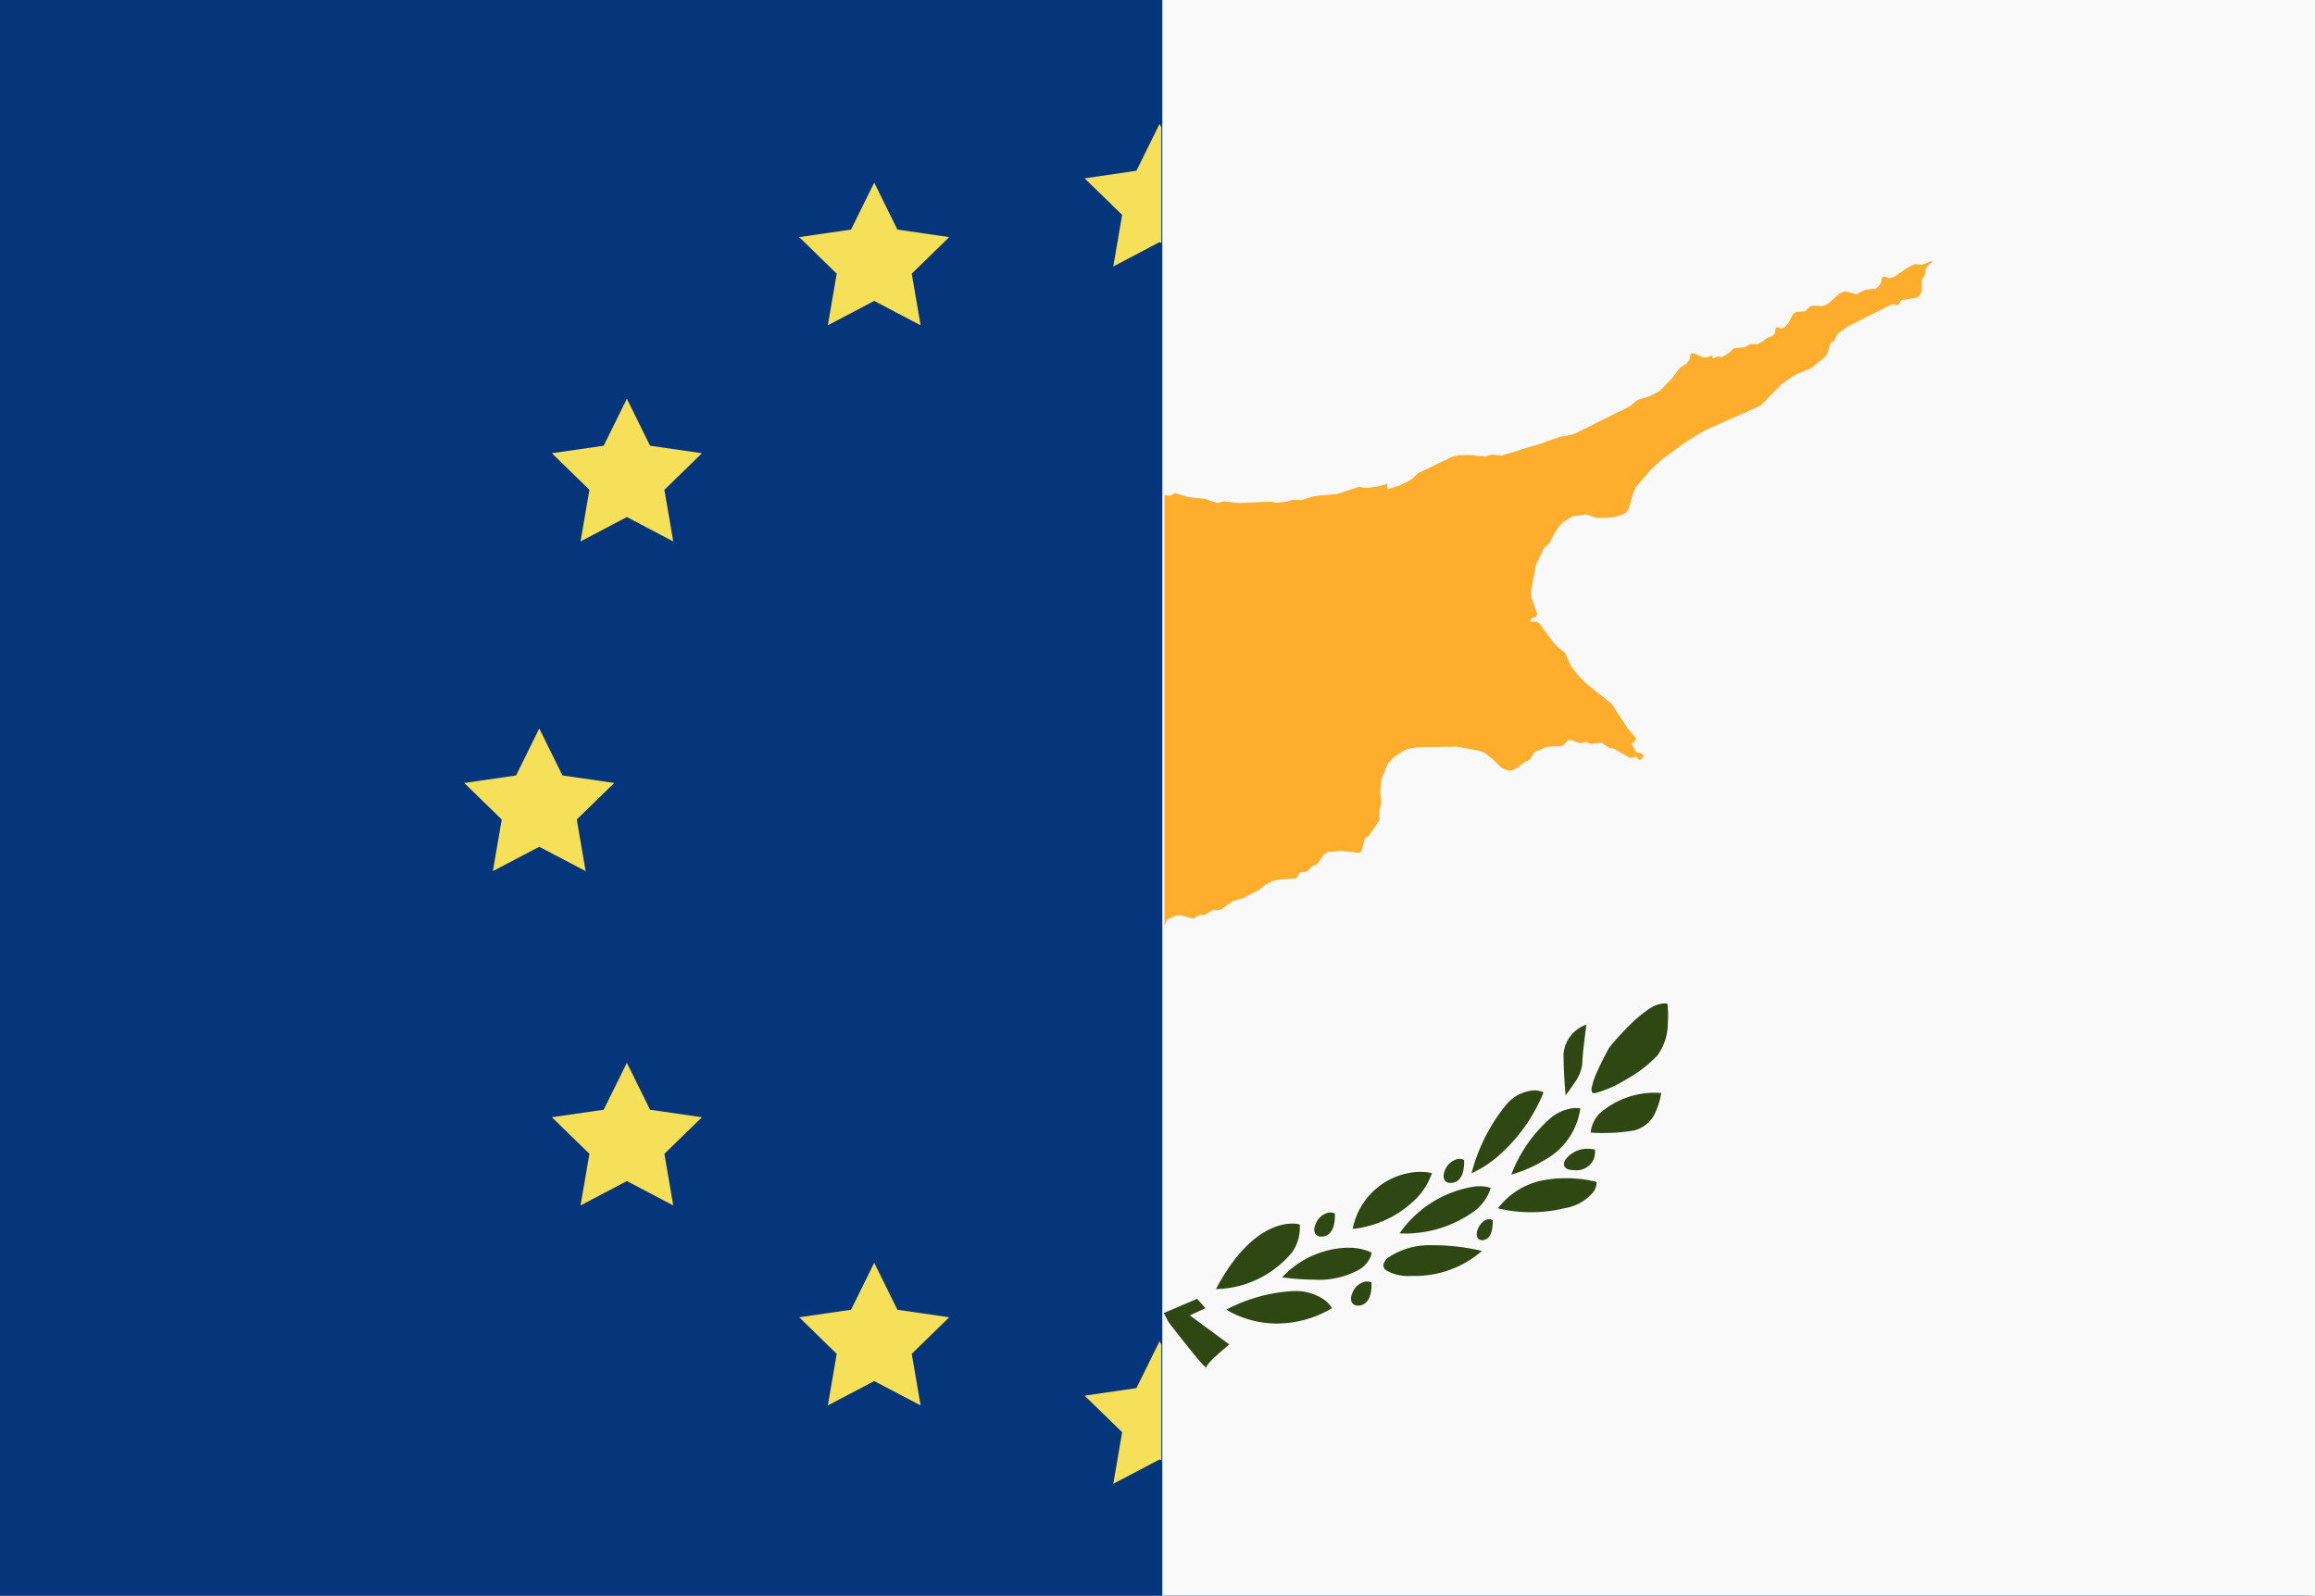
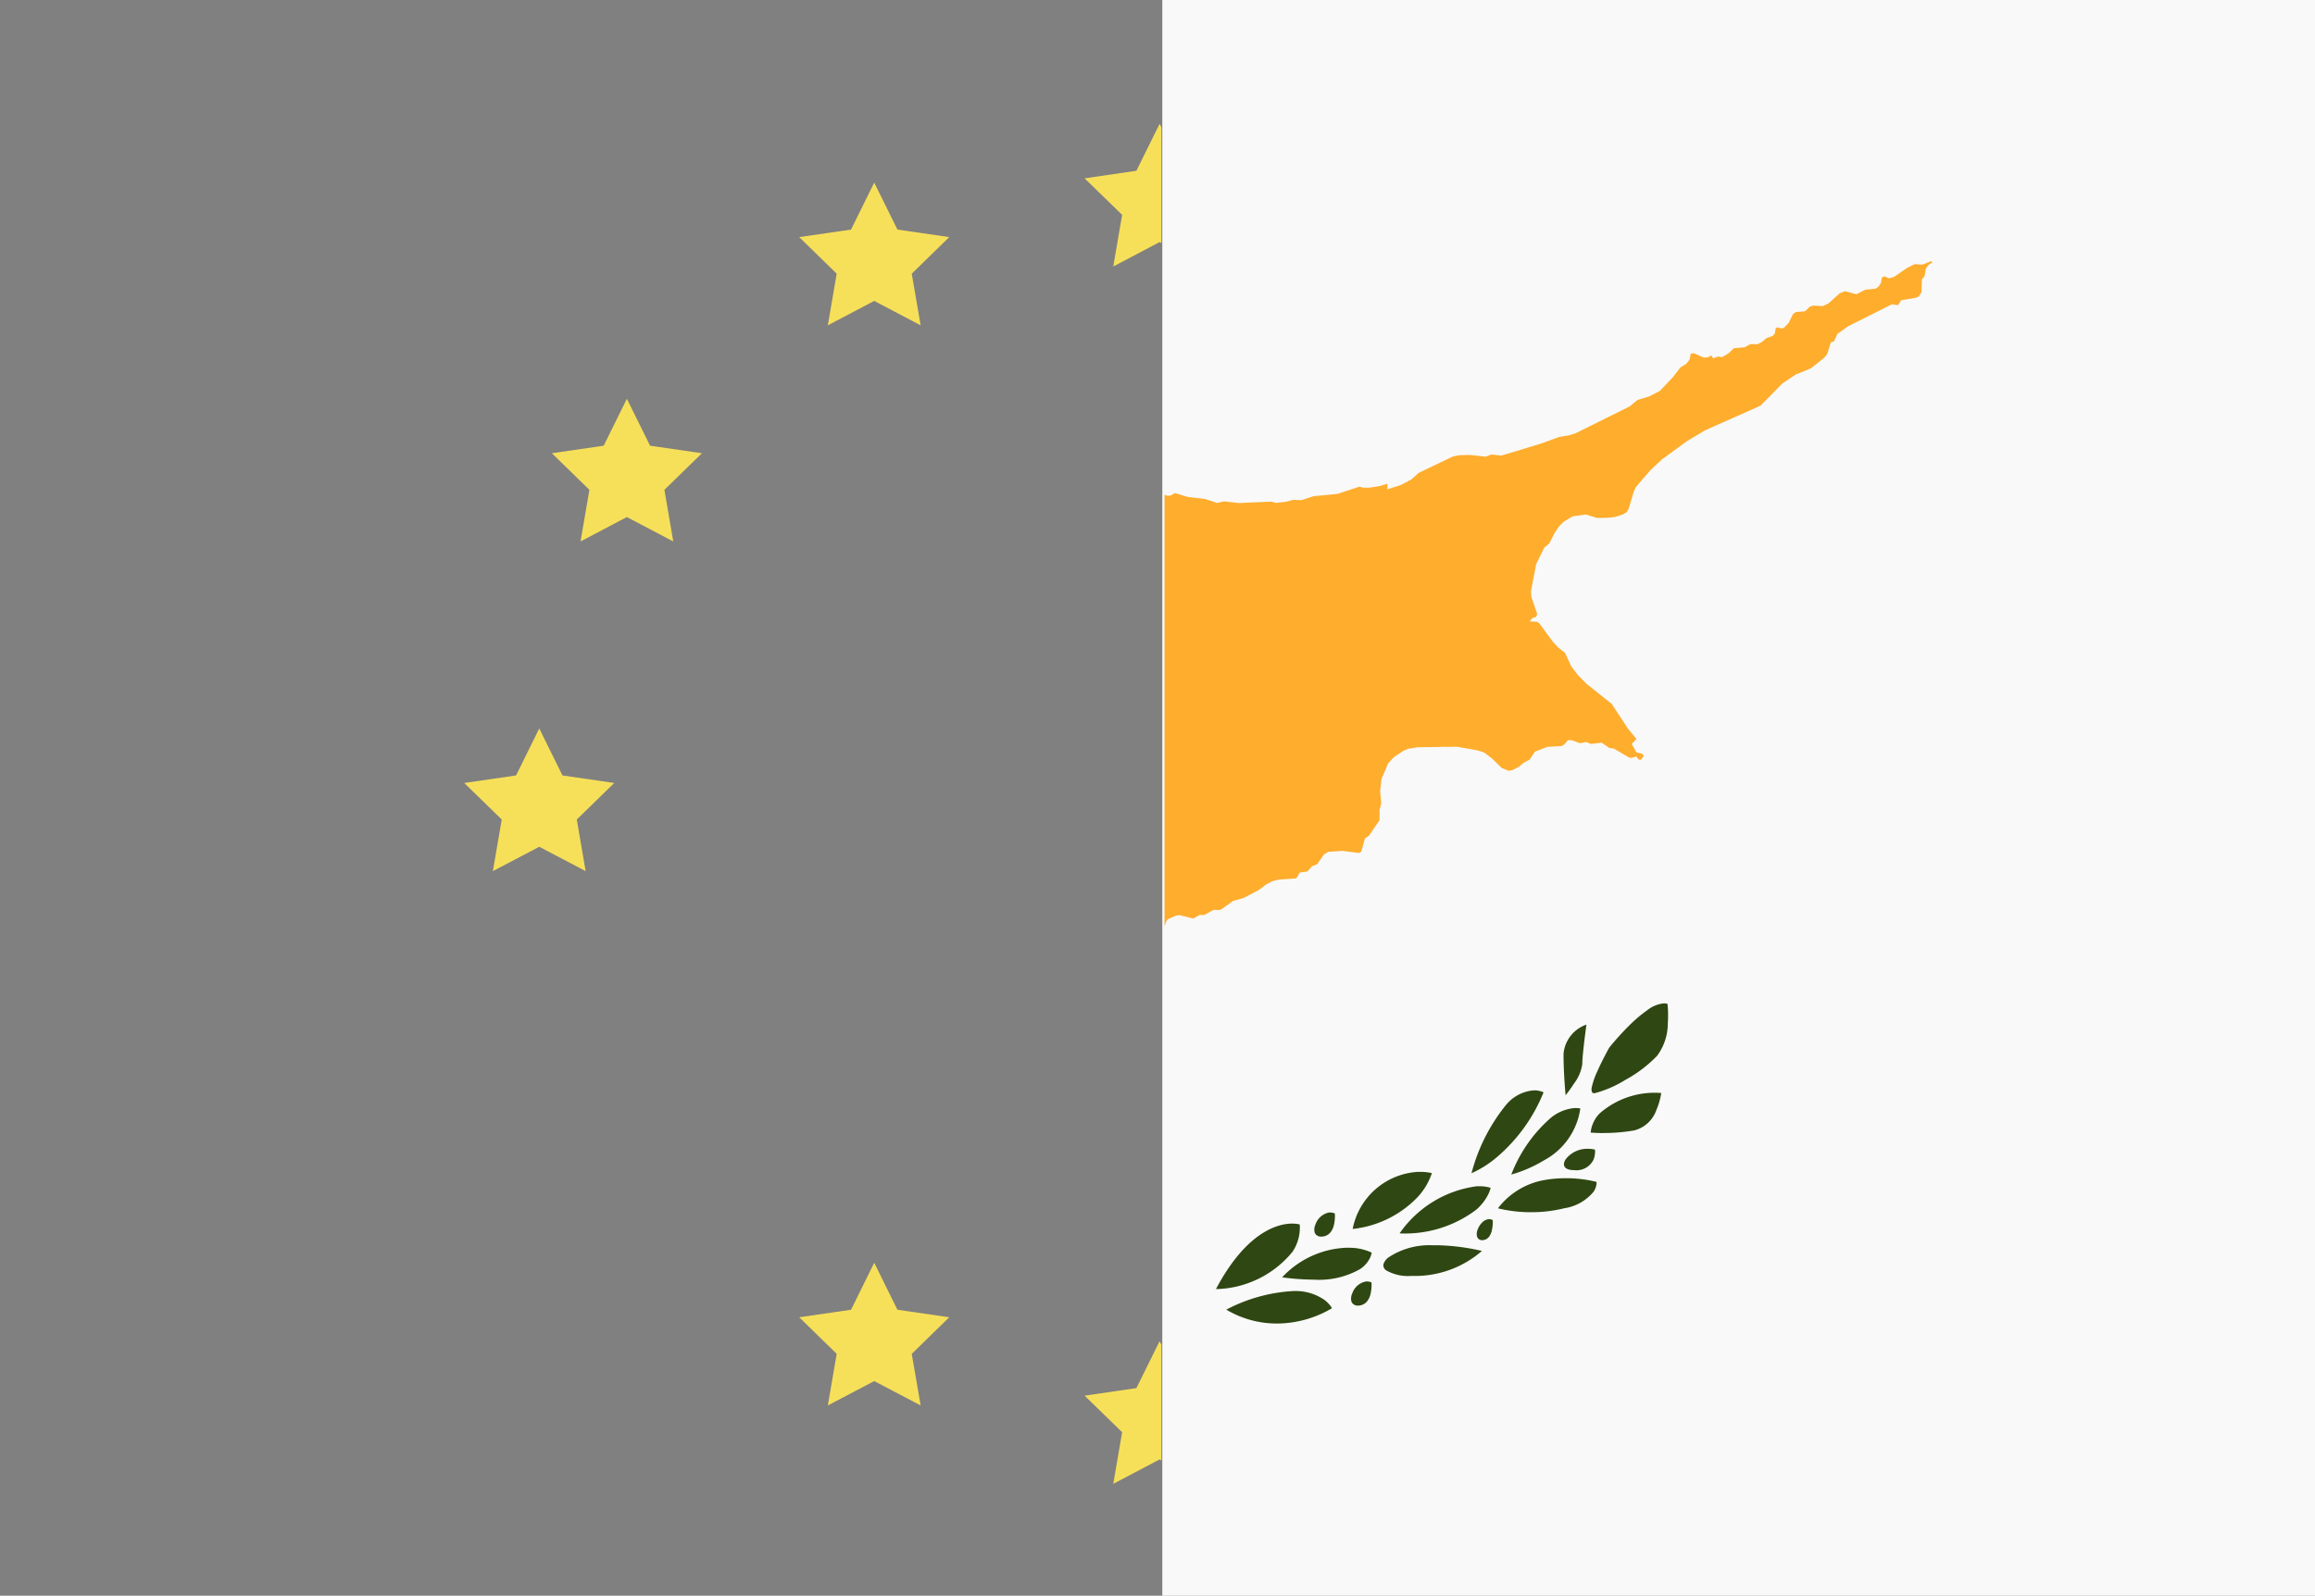
<svg xmlns="http://www.w3.org/2000/svg" viewBox="0 0 41.826 28.838">
  <rect x="0" y="0" width="41.826" height="28.838" fill="#808080" stroke="none" />
  <title>Ресурс 4</title>
  <g id="c67b3e82-4bbf-4867-8a58-430a2fc20281" data-name="Слой 2">
    <g id="9f329fc7-ef39-44b8-8f89-870ca91137db" data-name="Layer 1">
-       <rect y="0" width="41.724" height="28.838" style="fill:#05357a" />
      <rect x="21" width="20.826" height="28.838" style="fill:#f9f9f9" />
      <polygon points="11.326 7.207 11.745 8.055 12.682 8.191 12.004 8.852 12.164 9.785 11.326 9.344 10.489 9.785 10.649 8.852 9.971 8.191 10.907 8.055 11.326 7.207" style="fill:#f7e059" />
      <polygon points="15.795 3.3 16.214 4.149 17.15 4.285 16.473 4.946 16.633 5.879 15.795 5.438 14.957 5.879 15.117 4.946 14.44 4.285 15.376 4.149 15.795 3.3" style="fill:#f7e059" />
      <polygon points="9.743 13.165 10.162 14.014 11.098 14.15 10.421 14.81 10.581 15.743 9.743 15.303 8.905 15.743 9.065 14.81 8.387 14.15 9.324 14.014 9.743 13.165" style="fill:#f7e059" />
-       <polygon points="11.326 19.207 11.745 20.055 12.682 20.191 12.004 20.852 12.164 21.785 11.326 21.344 10.489 21.785 10.649 20.852 9.971 20.191 10.907 20.055 11.326 19.207" style="fill:#f7e059" />
      <polygon points="15.795 22.821 16.214 23.67 17.15 23.806 16.473 24.467 16.633 25.399 15.795 24.959 14.957 25.399 15.117 24.467 14.44 23.806 15.376 23.67 15.795 22.821" style="fill:#f7e059" />
      <polygon points="20.983 2.301 20.951 2.238 20.532 3.086 19.596 3.223 20.274 3.883 20.114 4.816 20.951 4.375 20.983 4.392 20.983 2.301" style="fill:#f7e059" />
      <polygon points="20.983 24.301 20.951 24.238 20.532 25.086 19.596 25.223 20.274 25.883 20.114 26.816 20.951 26.375 20.983 26.392 20.983 24.301" style="fill:#f7e059" />
      <path d="M26.677,21.858a.906.906,0,0,0,.21-.27.571.571,0,0,0,.045-.121h0a.67.67,0,0,0-.195-.029l-.031,0-.023,0a2.013,2.013,0,0,0-1.396.852h0l0,0A2.131,2.131,0,0,0,26.677,21.858Z" style="fill:#2f4712" />
      <path d="M25.612,21.635a1.2,1.2,0,0,0,.258-.432v-.002a.936.936,0,0,0-.193-.023l-.026,0-.028,0A1.277,1.277,0,0,0,24.439,22.21,1.906,1.906,0,0,0,25.612,21.635Z" style="fill:#2f4712" />
      <polygon points="24.439 22.21 24.439 22.21 24.439 22.21 24.439 22.21" style="fill:#2f4712" />
-       <path d="M26.207,21.378v0a.209.209,0,0,0,.157-.065.323.323,0,0,0,.071-.144.713.713,0,0,0,.017-.207v0a.215.215,0,0,0-.078-.018l-.016,0-.007,0a.324.324,0,0,0-.248.215.21.21,0,0,0-.012.151A.117.117,0,0,0,26.207,21.378Z" style="fill:#2f4712" />
      <path d="M23.872,22.348h0a.21.21,0,0,0,.157-.066.321.321,0,0,0,.071-.143.724.724,0,0,0,.017-.209v0a.215.215,0,0,0-.078-.018l-.016,0-.007,0a.324.324,0,0,0-.248.215.216.216,0,0,0-.014.152A.12.12,0,0,0,23.872,22.348Z" style="fill:#2f4712" />
-       <path d="M23.352,22.623a.781.781,0,0,0,.131-.492l-.001-.003a.584.584,0,0,0-.136-.015c-.226,0-.812.115-1.377,1.184l0,0h.001A1.836,1.836,0,0,0,23.352,22.623Z" style="fill:#2f4712" />
+       <path d="M23.352,22.623a.781.781,0,0,0,.131-.492l-.001-.003a.584.584,0,0,0-.136-.015c-.226,0-.812.115-1.377,1.184h.001A1.836,1.836,0,0,0,23.352,22.623Z" style="fill:#2f4712" />
      <path d="M27.305,21.227a2.406,2.406,0,0,0,.594-.259,1.261,1.261,0,0,0,.653-.934v-.001a.345.345,0,0,0-.064-.008l-.019,0-.017,0a.777.777,0,0,0-.434.178A2.587,2.587,0,0,0,27.305,21.227Z" style="fill:#2f4712" />
      <path d="M28.288,19.792h0s.076-.094.15-.21a.758.758,0,0,0,.15-.352c0-.1.024-.311.038-.428.018-.15.036-.278.036-.278l0-.007a.617.617,0,0,0-.413.526c0,.372.037.745.037.745Z" style="fill:#2f4712" />
      <path d="M28.288,20.951c-.013.019-.051.084-.019.135.025.04.084.061.175.061h0a.341.341,0,0,0,.345-.186.384.384,0,0,0,.028-.183l0-.002a.531.531,0,0,0-.119-.015H28.69A.492.492,0,0,0,28.288,20.951Z" style="fill:#2f4712" />
      <polygon points="27.304 21.227 27.305 21.227 27.304 21.227 27.304 21.227" style="fill:#2f4712" />
      <polygon points="28.288 19.792 28.288 19.792 28.287 19.793 28.288 19.792" style="fill:#2f4712" />
      <path d="M26.906,22.033a.186.186,0,0,0-.125.058.345.345,0,0,0-.084.131.2.2,0,0,0-.009.131.094.094,0,0,0,.089.06v0a.161.161,0,0,0,.123-.058.293.293,0,0,0,.055-.125.709.709,0,0,0,.015-.178A.108.108,0,0,0,26.906,22.033Z" style="fill:#2f4712" />
      <path d="M28.843,21.359a2.252,2.252,0,0,0-.521-.066l-.036,0a2.173,2.173,0,0,0-.425.041,1.349,1.349,0,0,0-.794.499l-.003.004h.001a2.46,2.46,0,0,0,.602.07h.001a2.43,2.43,0,0,0,.593-.071.847.847,0,0,0,.531-.299.316.316,0,0,0,.051-.126.218.218,0,0,0,.002-.051Z" style="fill:#2f4712" />
      <path d="M27.888,19.741a.406.406,0,0,0-.143-.036l-.015,0-.025.001a.721.721,0,0,0-.502.271A3.273,3.273,0,0,0,26.587,21.2h0l0,.003.002-.001a1.948,1.948,0,0,0,.47-.302A3.017,3.017,0,0,0,27.888,19.741Z" style="fill:#2f4712" />
      <path d="M28.898,20.125a.58.58,0,0,0-.159.342l0,.001s.094.009.235.009v-.001a3.246,3.246,0,0,0,.553-.047.574.574,0,0,0,.398-.365,1.268,1.268,0,0,0,.089-.309l0-.002h0A1.507,1.507,0,0,0,28.898,20.125Z" style="fill:#2f4712" />
-       <path d="M21.802,24.693a.156.156,0,0,1,.013-.023.548.548,0,0,1,.046-.057c.04-.044.098-.097.143-.138.102-.092.204-.177.205-.179l.001,0-.713-.524.282-.131-.15-.169-.517.221-.087.035.087.164.039.051c.024.031.152.197.306.39.078.097.167.207.233.282a1.061,1.061,0,0,0,.079.082l.006.006.008.008.01.004.004-.001" style="fill:#2f4712" />
      <path d="M30.128,18.143v0l-.001,0a.212.212,0,0,0-.068-.01h0a.584.584,0,0,0-.303.128,2.474,2.474,0,0,0-.322.274,4.951,4.951,0,0,0-.356.394l-.003.003c-.011.02-.125.226-.214.425a1.367,1.367,0,0,0-.1.285.154.154,0,0,0,0,.088.082.082,0,0,0,.012.019.105.105,0,0,0,.021.008l.008-.001.012,0a2.022,2.022,0,0,0,.55-.239A2.349,2.349,0,0,0,29.94,19.08a.983.983,0,0,0,.193-.582A2.158,2.158,0,0,0,30.128,18.143Z" style="fill:#2f4712" />
      <path d="M26.003,22.505l-.056-.001-.066.001a1.331,1.331,0,0,0-.779.209.245.245,0,0,0-.108.138.113.113,0,0,0,.052.107.79.79,0,0,0,.444.1l0,0h.03a1.845,1.845,0,0,0,1.254-.451l.001-.001-.001,0A3.895,3.895,0,0,0,26.003,22.505Z" style="fill:#2f4712" />
      <path d="M24.781,23.177a.215.215,0,0,0-.078-.018l-.016,0-.007,0a.324.324,0,0,0-.248.215.216.216,0,0,0-.014.152.12.12,0,0,0,.116.069v0a.21.21,0,0,0,.157-.067.321.321,0,0,0,.071-.143.724.724,0,0,0,.017-.209Z" style="fill:#2f4712" />
      <path d="M23.923,23.488a.916.916,0,0,0-.551-.156h-.006a2.947,2.947,0,0,0-1.21.336,1.781,1.781,0,0,0,.922.251l0,0a1.962,1.962,0,0,0,.988-.277l0,0A.512.512,0,0,0,23.923,23.488Z" style="fill:#2f4712" />
      <path d="M24.337,22.549a1.677,1.677,0,0,0-1.172.535l0,0h0a4.388,4.388,0,0,0,.572.042l0,0,0,0a1.5,1.5,0,0,0,.833-.189.511.511,0,0,0,.183-.205.338.338,0,0,0,.029-.095.953.953,0,0,0-.385-.087C24.378,22.55,24.359,22.549,24.337,22.549Z" style="fill:#2f4712" />
      <path d="M34.899,4.717l-.117.047-.046.018L34.595,4.774l-.133.064-.235.161-.01.007-.088.023-.082-.035-.046.021-.016.095-.044.069-.054.038-.188.019-.158.082-.206-.055L33.239,5.3l-.203.183-.104.049L32.895,5.53l-.138-.007-.058.019-.087.084-.165.013-.051.035-.08.162-.087.09-.05.011-.054-.02-.041.007-.018.104-.039.043-.11.038-.088.073-.077.04-.103-.003H31.624l-.103.057-.194.017-.081.077-.018.016-.038.023-.062.037-.015.009L31.04,6.442l-.087.034-.035-.054-.06.036-.08.003-.099-.044-.076-.034-.055.008-.019.096-.002.01-.058.077-.108.066-.015.019-.123.159-.234.247-.198.101-.205.062-.144.118-.377.187-.596.296-.122.039-.175.028-.312.115-.275.083-.015.005-.054.017-.388.117-.18-.019-.107.039-.278-.031-.194.004-.122.025-.23.11-.389.187-.128.117-.2.104-.234.074.001-.098-.001-.004-.081.026-.059.018-.19.029H24.628l-.066-.019-.01.003-.388.128-.433.042-.217.07-.162-.003-.101.03-.198.024-.071-.019-.016-.004-.583.025-.267-.03-.127.029-.213-.072-.311-.036-.073-.022-.164-.049-.074.043-.055.006L21.04,8.942v7.796l.034-.096.022-.021.015-.014.136-.06.064-.009.176.044.072.018.116-.065.082.001.17-.093.105.003.04-.016.204-.147.197-.056.051-.027.018-.01.202-.106.128-.098.111-.059.121-.031.317-.022.064-.106.136-.018.082-.093.094-.038.068-.097.057-.082.079-.046.253-.016.3.037.04-.024.068-.242.071-.045.191-.279.001-.102,0-.085.031-.121-.021-.218.025-.221.119-.281.105-.113.169-.114.086-.037.122-.02v0l.018-.003.031-.005.419-.006c.006-.004.152-.002.152-.002l.14-.002.353.063.025.004.119.039.138.107.146.142.027.027.094.04.029.013.078-.013.111-.058.084-.071.114-.062.003-.004.064-.097.002-.002.001,0v-.001l-.001,0,.025-.038.221-.086.26-.015.029-.016.016-.009.069-.081.064-.001.156.056.109-.022.087.035.068-.008.127-.015.137.096.08.01.281.164.015.002.007.001.016.003.033-.01.05-.014.007-.002.006.009.032.045.044.006.052-.069-.021-.031-.008-.011-.1-.02-.09-.154.086-.092-.135-.165-.022-.027-.008-.012-.046-.071-.236-.359-.307-.245v0l-.107-.086-.001,0-.038-.03-.164-.167-.117-.155-.015-.034-.024-.053-.07-.153-.122-.094-.1-.109-.005-.006-.205-.279-.034-.047-.049-.028-.103-.001-.01-.01-.006-.006.004-.004.049-.049.055-.014.024-.054-.105-.303-.001-.011-.008-.097.085-.44.011-.054.145-.296.09-.074.098-.193.084-.123.081-.079.014-.008.146-.088.122-.017.117-.016.203.063.194-.004.038-.004.088-.01.144-.045.068-.042.035-.054.074-.248.024-.079.045-.086.263-.303.199-.184.448-.328.219-.131.112-.067.999-.444.26-.263L32.2,6.932l.239-.161.28-.115.241-.191.053-.066.066-.214.055-.013.05-.108.014-.031.197-.139.022-.011.764-.383.111.015.059-.089.222-.037.041-.007L34.67,5.356l.047-.079V5.261l.006-.212.048-.057.026-.14.024-.032.025-.034.063-.044Z" style="fill:#ffad2d" />
      <polygon points="34.899 4.715 34.899 4.717 34.899 4.717 34.899 4.715" style="fill:#ffad2d" />
    </g>
  </g>
</svg>